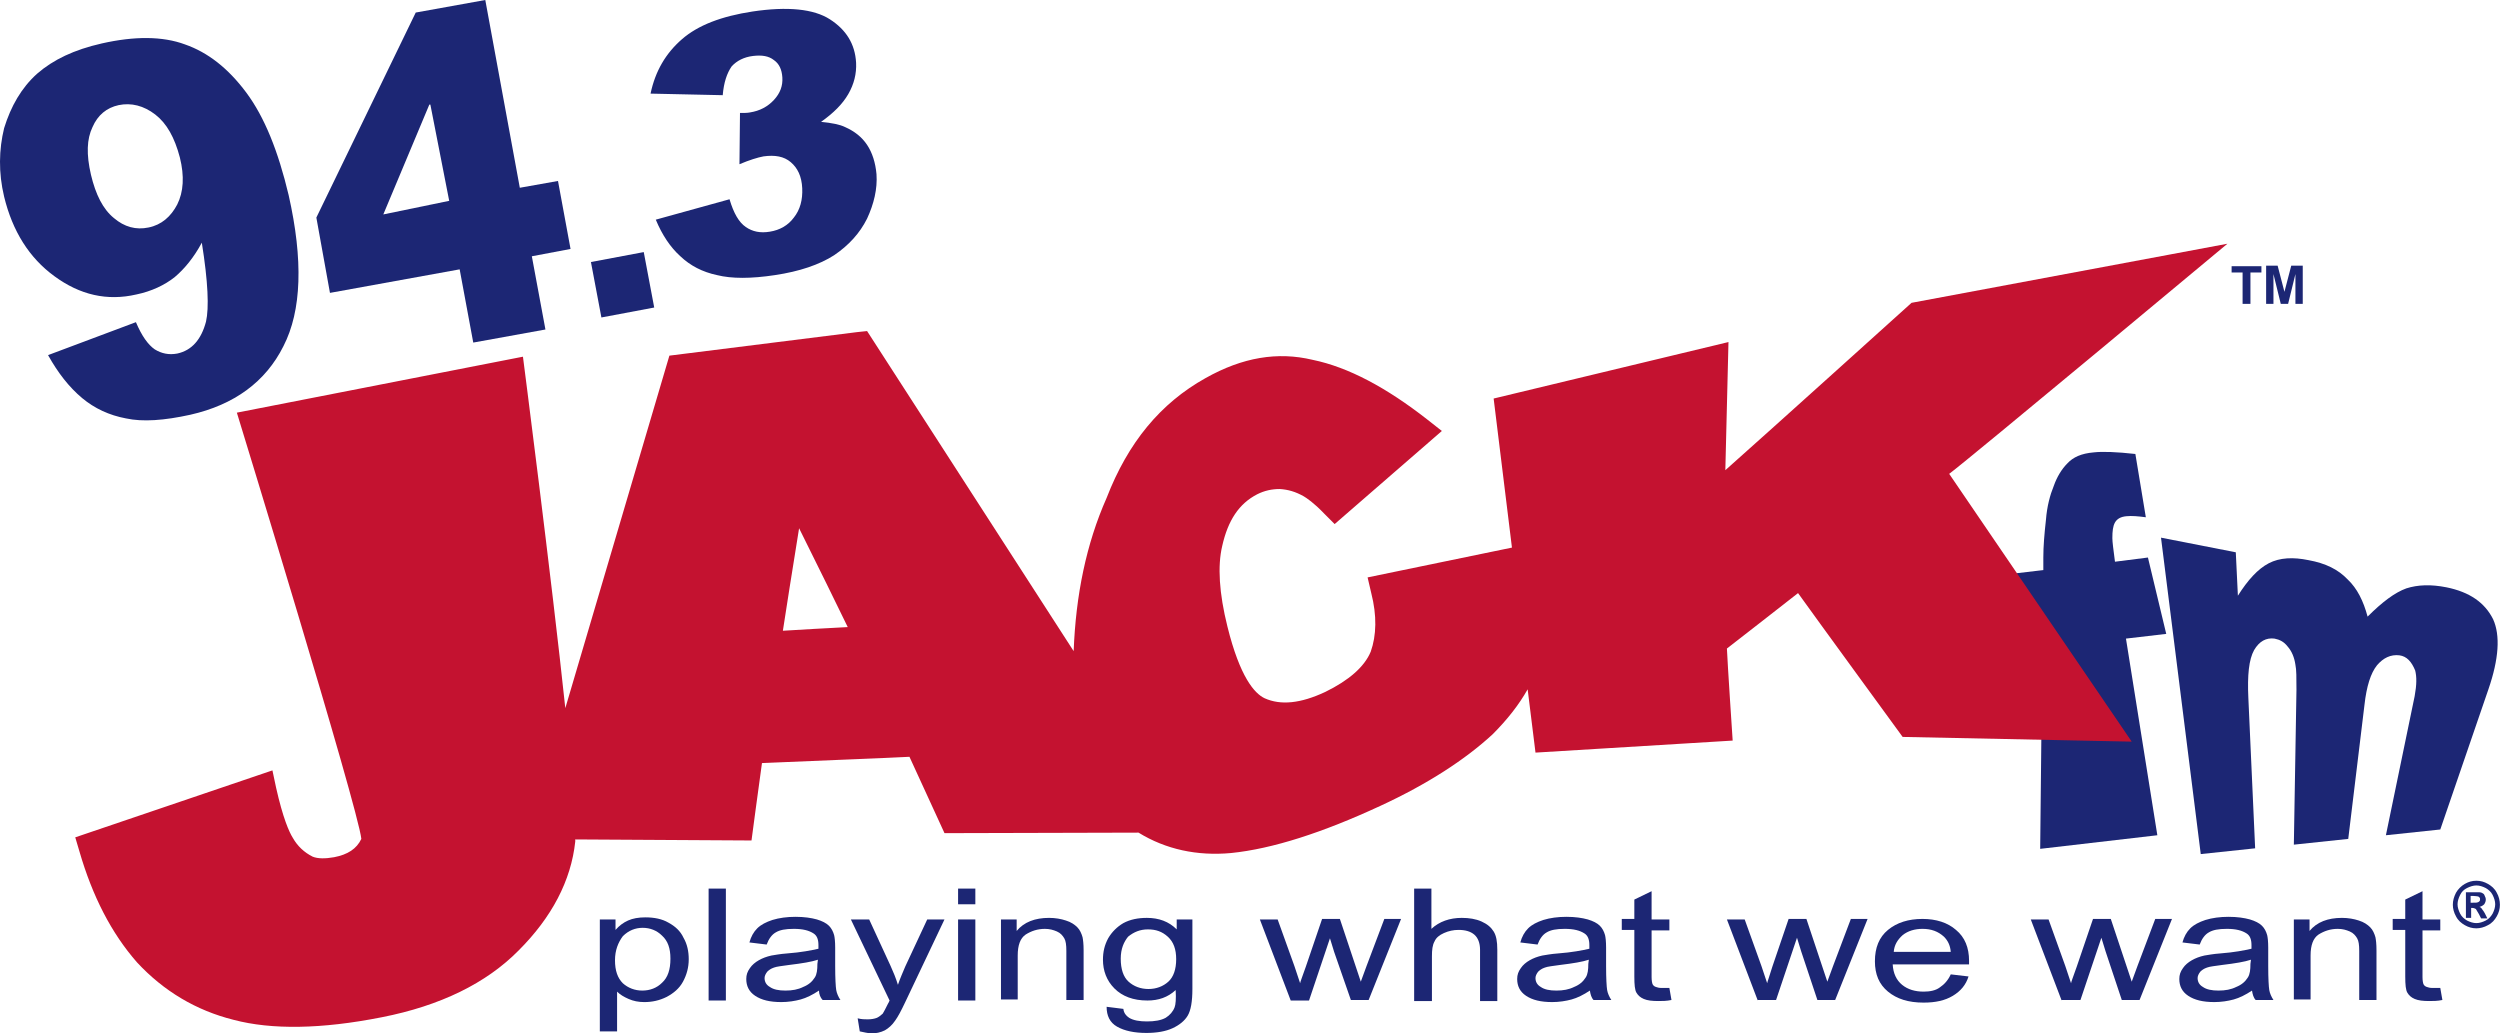
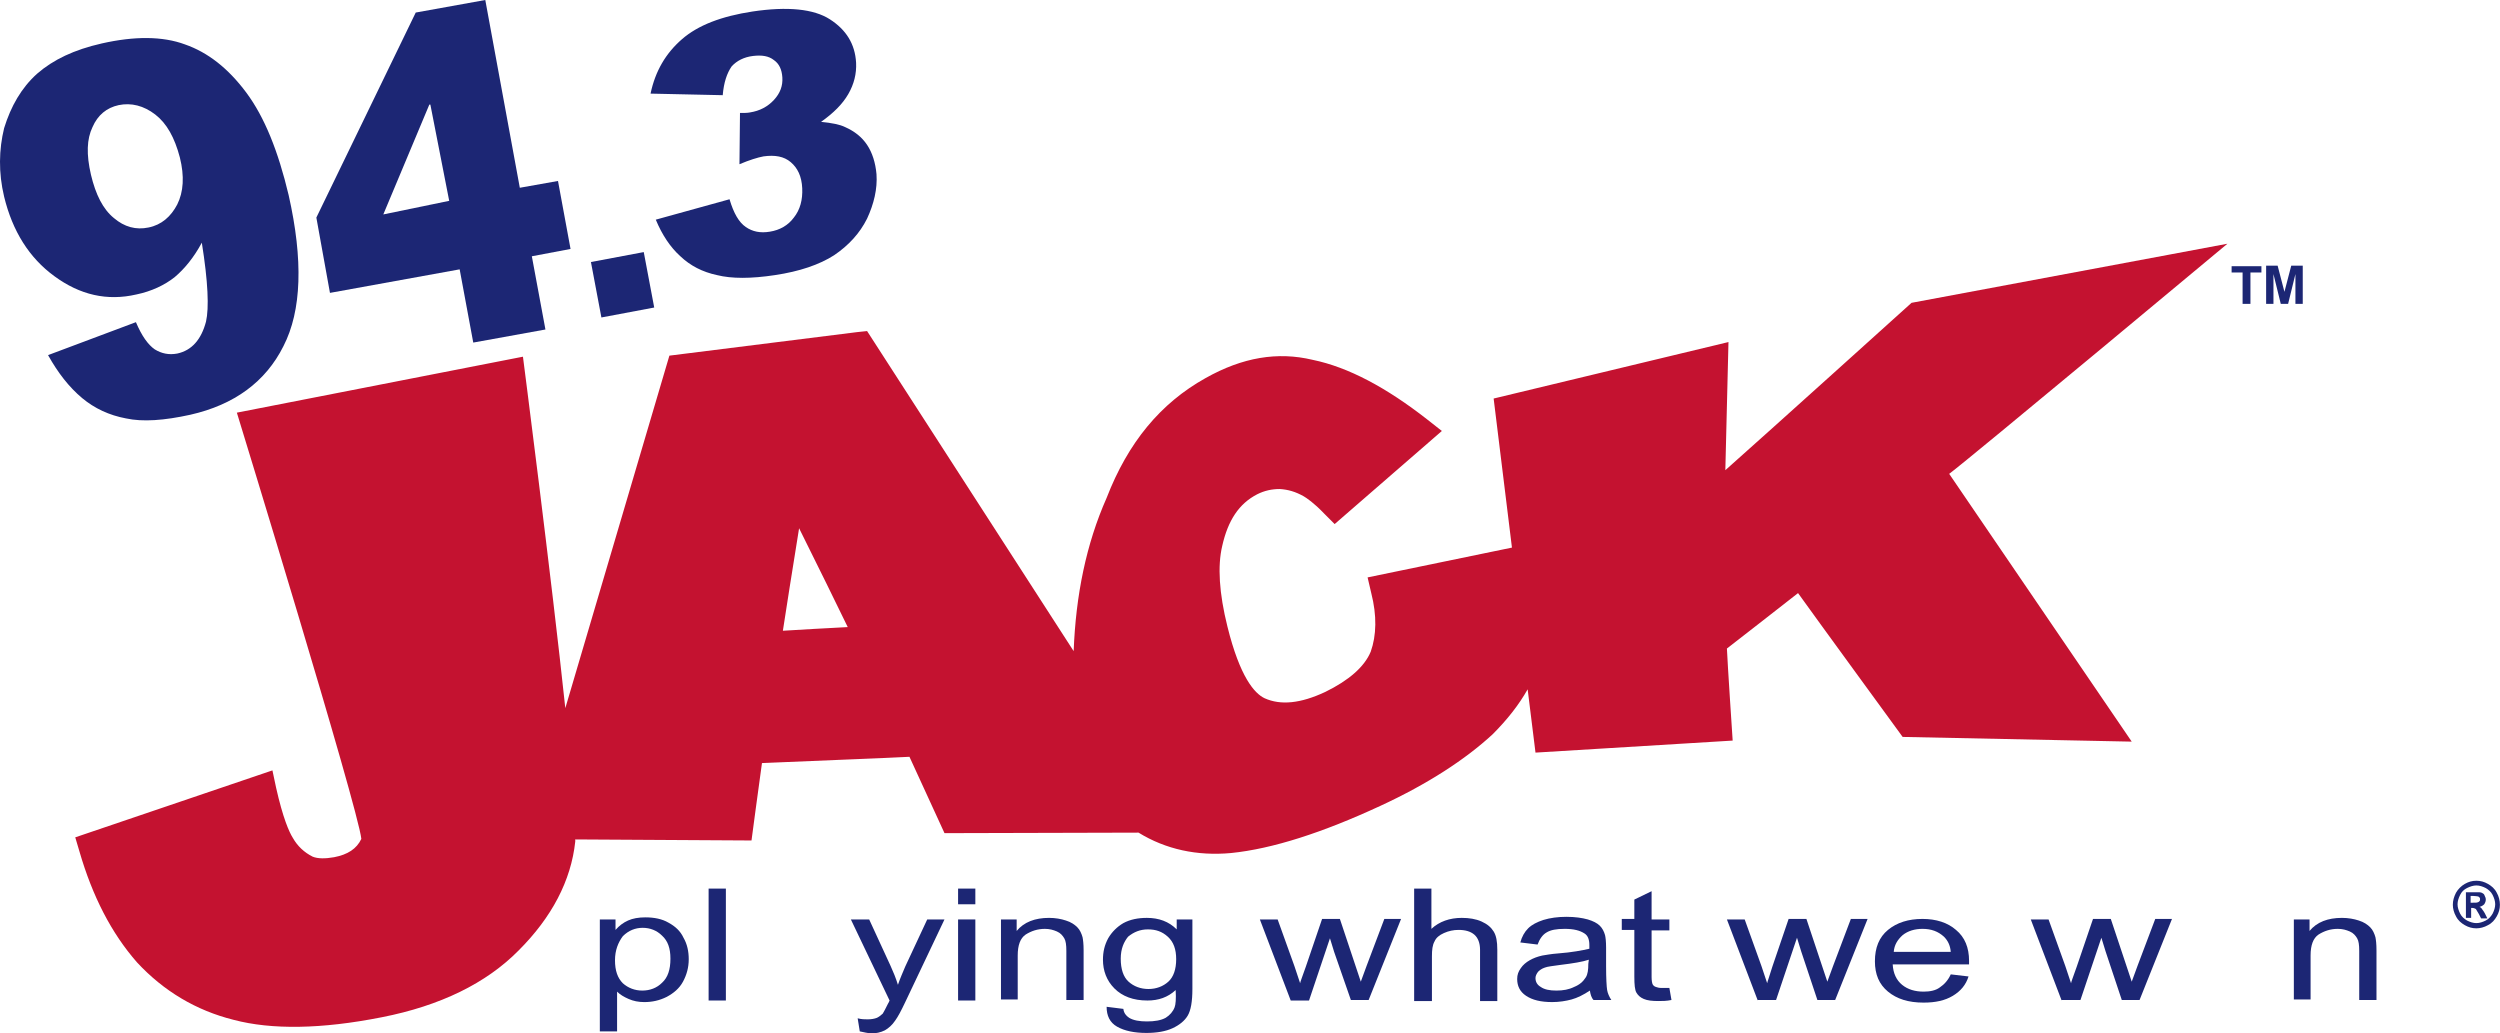
<svg xmlns="http://www.w3.org/2000/svg" xmlns:ns1="http://www.inkscape.org/namespaces/inkscape" xmlns:ns2="http://sodipodi.sourceforge.net/DTD/sodipodi-0.dtd" width="764.808" height="316.171" viewBox="0 0 764.808 316.171" version="1.1" id="svg87" ns1:version="0.92.4 (5da689c313, 2019-01-14)" ns2:docname="WNFZ.svg">
  <defs id="defs81" />
  <ns2:namedview id="base" pagecolor="#ffffff" bordercolor="#666666" borderopacity="1.0" ns1:pageopacity="0.0" ns1:pageshadow="2" ns1:zoom="0.7" ns1:cx="357.20007" ns1:cy="-2.0070238" ns1:document-units="px" ns1:current-layer="layer1" showgrid="false" ns1:window-width="1600" ns1:window-height="837" ns1:window-x="-8" ns1:window-y="-8" ns1:window-maximized="1" units="px" fit-margin-top="0" fit-margin-left="0" fit-margin-right="0" fit-margin-bottom="0" />
  <g ns1:label="Layer 1" ns1:groupmode="layer" id="layer1" transform="translate(-115.693,-457.681)">
    <g id="g1039" transform="matrix(1.6,0,0,1.6,115.834,457.681)">
      <g id="g975">
        <g id="g957">
          <path id="path923" d="m 114.6,197.2 v -21.4 h 3 v 2 c 0.7,-0.8 1.5,-1.4 2.4,-1.8 0.9,-0.4 2,-0.6 3.3,-0.6 1.7,0 3.2,0.3 4.4,1 1.3,0.7 2.3,1.6 2.9,2.9 0.7,1.2 1,2.6 1,4.1 0,1.6 -0.4,3 -1.1,4.3 -0.7,1.3 -1.8,2.2 -3.1,2.9 -1.4,0.7 -2.8,1 -4.3,1 -1.1,0 -2.1,-0.2 -3,-0.6 -0.9,-0.4 -1.6,-0.8 -2.2,-1.4 v 7.6 z m 2.9,-13.6 c 0,2 0.5,3.4 1.5,4.4 1,0.9 2.3,1.4 3.7,1.4 1.5,0 2.8,-0.5 3.8,-1.5 1.1,-1 1.6,-2.5 1.6,-4.6 0,-2 -0.5,-3.4 -1.6,-4.4 -1,-1 -2.3,-1.5 -3.7,-1.5 -1.4,0 -2.7,0.5 -3.8,1.6 -0.9,1.2 -1.5,2.7 -1.5,4.6 z" class="st0" ns1:connector-curvature="0" style="fill:#1c2674" />
          <path id="path925" d="m 135.4,191.3 v -21.4 h 3.3 v 21.4 z" class="st0" ns1:connector-curvature="0" style="fill:#1c2674" />
-           <path id="path927" d="m 156.5,189.4 c -1.2,0.8 -2.4,1.4 -3.5,1.7 -1.1,0.3 -2.4,0.5 -3.7,0.5 -2.2,0 -3.8,-0.4 -5,-1.2 -1.2,-0.8 -1.7,-1.9 -1.7,-3.2 0,-0.8 0.2,-1.4 0.7,-2.1 0.4,-0.6 1,-1.1 1.7,-1.5 0.7,-0.4 1.5,-0.7 2.4,-0.9 0.7,-0.1 1.6,-0.3 3,-0.4 2.7,-0.2 4.7,-0.6 6,-0.9 0,-0.4 0,-0.6 0,-0.7 0,-1.1 -0.3,-1.8 -0.9,-2.2 -0.9,-0.6 -2.1,-0.9 -3.8,-0.9 -1.6,0 -2.7,0.2 -3.5,0.7 -0.7,0.4 -1.3,1.2 -1.7,2.3 l -3.3,-0.4 c 0.3,-1.1 0.8,-2 1.5,-2.7 0.7,-0.7 1.7,-1.2 2.9,-1.6 1.3,-0.4 2.8,-0.6 4.4,-0.6 1.7,0 3,0.2 4.1,0.5 1,0.3 1.8,0.7 2.3,1.2 0.5,0.5 0.8,1.1 1,1.8 0.1,0.4 0.2,1.2 0.2,2.4 v 3.5 c 0,2.4 0.1,4 0.2,4.6 0.1,0.6 0.4,1.3 0.8,1.9 h -3.4 c -0.4,-0.4 -0.7,-1.1 -0.7,-1.8 z m -0.2,-5.9 c -1.2,0.4 -3,0.7 -5.5,1 -1.4,0.2 -2.4,0.3 -2.9,0.5 -0.6,0.2 -1,0.5 -1.3,0.8 -0.3,0.4 -0.5,0.8 -0.5,1.2 0,0.7 0.3,1.3 1,1.7 0.7,0.5 1.7,0.7 3,0.7 1.3,0 2.4,-0.2 3.4,-0.7 1,-0.4 1.7,-1 2.2,-1.8 0.4,-0.6 0.5,-1.5 0.5,-2.6 z" class="st0" ns1:connector-curvature="0" style="fill:#1c2674" />
          <path id="path929" d="m 164.3,197.2 -0.4,-2.5 c 0.7,0.2 1.4,0.2 1.9,0.2 0.7,0 1.3,-0.1 1.8,-0.3 0.4,-0.2 0.8,-0.5 1.1,-0.8 0.2,-0.3 0.5,-0.9 1,-1.9 0.1,-0.1 0.2,-0.4 0.3,-0.6 l -7.4,-15.5 h 3.5 l 4.1,8.9 c 0.5,1.1 1,2.3 1.4,3.6 0.4,-1.2 0.9,-2.3 1.4,-3.5 l 4.2,-9 h 3.3 l -7.5,15.8 c -0.8,1.7 -1.4,2.8 -1.9,3.5 -0.6,0.9 -1.3,1.5 -2,1.9 -0.8,0.4 -1.7,0.6 -2.7,0.6 -0.6,-0.1 -1.3,-0.2 -2.1,-0.4 z" class="st0" ns1:connector-curvature="0" style="fill:#1c2674" />
          <path id="path931" d="m 183.1,172.9 v -3 h 3.3 v 3 z m 0,18.4 v -15.5 h 3.3 v 15.5 z" class="st0" ns1:connector-curvature="0" style="fill:#1c2674" />
          <path id="path933" d="m 191.3,191.3 v -15.5 h 3 v 2.2 c 1.4,-1.7 3.5,-2.5 6.2,-2.5 1.2,0 2.3,0.2 3.2,0.5 1,0.3 1.7,0.8 2.2,1.3 0.5,0.5 0.8,1.2 1,1.9 0.1,0.5 0.2,1.3 0.2,2.5 v 9.5 h -3.3 v -9.4 c 0,-1.1 -0.1,-1.9 -0.4,-2.4 -0.3,-0.5 -0.7,-1 -1.4,-1.3 -0.7,-0.3 -1.4,-0.5 -2.3,-0.5 -1.4,0 -2.6,0.4 -3.7,1.1 -1,0.7 -1.5,2 -1.5,4 v 8.4 h -3.2 z" class="st0" ns1:connector-curvature="0" style="fill:#1c2674" />
          <path id="path935" d="m 211.5,192.5 3.2,0.4 c 0.1,0.8 0.5,1.3 1.1,1.7 0.8,0.5 2,0.7 3.4,0.7 1.5,0 2.7,-0.2 3.6,-0.7 0.8,-0.5 1.4,-1.2 1.7,-2 0.2,-0.5 0.3,-1.6 0.2,-3.3 -1.5,1.4 -3.3,2 -5.4,2 -2.7,0 -4.8,-0.8 -6.3,-2.3 -1.5,-1.5 -2.2,-3.4 -2.2,-5.5 0,-1.5 0.3,-2.8 1,-4.1 0.7,-1.2 1.7,-2.2 2.9,-2.9 1.3,-0.7 2.8,-1 4.5,-1 2.3,0 4.2,0.7 5.7,2.2 v -1.9 h 3 v 13.3 c 0,2.4 -0.3,4.1 -0.9,5.1 -0.6,1 -1.6,1.8 -2.9,2.4 -1.3,0.6 -3,0.9 -5,0.9 -2.3,0 -4.2,-0.4 -5.6,-1.2 -1.4,-0.8 -2,-2.1 -2,-3.8 z m 2.7,-9.2 c 0,2 0.5,3.5 1.5,4.4 1,0.9 2.3,1.4 3.8,1.4 1.5,0 2.8,-0.5 3.8,-1.4 1,-0.9 1.5,-2.4 1.5,-4.3 0,-1.9 -0.5,-3.3 -1.6,-4.3 -1.1,-1 -2.3,-1.4 -3.8,-1.4 -1.5,0 -2.7,0.5 -3.8,1.4 -0.8,1 -1.4,2.3 -1.4,4.2 z" class="st0" ns1:connector-curvature="0" style="fill:#1c2674" />
          <path id="path937" d="m 246.7,191.3 -5.9,-15.5 h 3.4 l 3.2,8.9 1.1,3.3 c 0,-0.2 0.4,-1.2 1.1,-3.2 l 3.1,-9.1 h 3.4 l 3,9 1,3 1.1,-3 3.4,-9 h 3.2 l -6.2,15.5 h -3.4 l -3.2,-9.2 -0.8,-2.6 -4,11.9 z" class="st0" ns1:connector-curvature="0" style="fill:#1c2674" />
          <path id="path939" d="m 270.3,191.3 v -21.4 h 3.3 v 7.7 c 1.5,-1.4 3.5,-2.1 5.8,-2.1 1.4,0 2.7,0.2 3.8,0.7 1.1,0.5 1.8,1.1 2.3,1.9 0.5,0.8 0.7,1.9 0.7,3.5 v 9.8 h -3.3 v -9.8 c 0,-1.3 -0.4,-2.3 -1.1,-2.9 -0.7,-0.6 -1.7,-0.9 -3,-0.9 -1,0 -1.9,0.2 -2.8,0.6 -0.9,0.4 -1.5,0.9 -1.8,1.6 -0.4,0.7 -0.5,1.6 -0.5,2.9 v 8.5 h -3.4 z" class="st0" ns1:connector-curvature="0" style="fill:#1c2674" />
          <path id="path941" d="m 303.9,189.4 c -1.2,0.8 -2.4,1.4 -3.5,1.7 -1.1,0.3 -2.4,0.5 -3.7,0.5 -2.2,0 -3.8,-0.4 -5,-1.2 -1.2,-0.8 -1.7,-1.9 -1.7,-3.2 0,-0.8 0.2,-1.4 0.7,-2.1 0.4,-0.6 1,-1.1 1.7,-1.5 0.7,-0.4 1.5,-0.7 2.4,-0.9 0.7,-0.1 1.6,-0.3 3,-0.4 2.7,-0.2 4.7,-0.6 6,-0.9 0,-0.4 0,-0.6 0,-0.7 0,-1.1 -0.3,-1.8 -0.9,-2.2 -0.9,-0.6 -2.1,-0.9 -3.8,-0.9 -1.6,0 -2.7,0.2 -3.5,0.7 -0.7,0.4 -1.3,1.2 -1.7,2.3 l -3.3,-0.4 c 0.3,-1.1 0.8,-2 1.5,-2.7 0.7,-0.7 1.7,-1.2 2.9,-1.6 1.3,-0.4 2.8,-0.6 4.4,-0.6 1.7,0 3,0.2 4.1,0.5 1,0.3 1.8,0.7 2.3,1.2 0.5,0.5 0.8,1.1 1,1.8 0.1,0.4 0.2,1.2 0.2,2.4 v 3.5 c 0,2.4 0.1,4 0.2,4.6 0.1,0.6 0.4,1.3 0.8,1.9 h -3.4 c -0.4,-0.4 -0.6,-1.1 -0.7,-1.8 z m -0.2,-5.9 c -1.2,0.4 -3,0.7 -5.5,1 -1.4,0.2 -2.4,0.3 -2.9,0.5 -0.6,0.2 -1,0.5 -1.3,0.8 -0.3,0.4 -0.5,0.8 -0.5,1.2 0,0.7 0.3,1.3 1,1.7 0.7,0.5 1.7,0.7 3,0.7 1.3,0 2.4,-0.2 3.4,-0.7 1,-0.4 1.7,-1 2.2,-1.8 0.4,-0.6 0.5,-1.5 0.5,-2.6 z" class="st0" ns1:connector-curvature="0" style="fill:#1c2674" />
          <path id="path943" d="m 319.1,188.9 0.4,2.3 c -0.9,0.2 -1.8,0.2 -2.5,0.2 -1.2,0 -2.1,-0.1 -2.8,-0.4 -0.7,-0.3 -1.1,-0.7 -1.4,-1.2 -0.3,-0.5 -0.4,-1.5 -0.4,-3.1 v -8.9 H 310 v -2.1 h 2.4 V 172 l 3.3,-1.6 v 5.4 h 3.4 v 2.1 h -3.4 v 8.9 c 0,0.7 0.1,1.2 0.2,1.4 0.1,0.2 0.3,0.4 0.6,0.5 0.3,0.1 0.6,0.2 1.1,0.2 0.4,0 0.9,0 1.5,0 z" class="st0" ns1:connector-curvature="0" style="fill:#1c2674" />
          <path id="path945" d="m 336,191.3 -5.9,-15.5 h 3.4 l 3.2,8.9 1.1,3.3 c 0,-0.2 0.4,-1.2 1,-3.2 l 3.1,-9.1 h 3.4 l 3,9 1,3 1.1,-3 3.4,-9 h 3.2 l -6.2,15.5 h -3.4 l -3.1,-9.3 -0.8,-2.6 -4,11.9 H 336 Z" class="st0" ns1:connector-curvature="0" style="fill:#1c2674" />
          <path id="path947" d="m 372.9,186.3 3.4,0.4 c -0.5,1.6 -1.5,2.8 -3,3.7 -1.5,0.9 -3.3,1.3 -5.6,1.3 -2.9,0 -5.1,-0.7 -6.8,-2.1 -1.7,-1.4 -2.5,-3.3 -2.5,-5.8 0,-2.6 0.8,-4.6 2.5,-6 1.7,-1.4 3.9,-2.1 6.6,-2.1 2.6,0 4.8,0.7 6.4,2.1 1.7,1.4 2.5,3.4 2.5,5.9 0,0.2 0,0.4 0,0.7 h -14.6 c 0.1,1.7 0.7,3 1.8,3.9 1.1,0.9 2.5,1.3 4.1,1.3 1.2,0 2.3,-0.2 3.1,-0.8 0.9,-0.6 1.6,-1.4 2.1,-2.5 z M 362,182 h 10.9 c -0.1,-1.3 -0.6,-2.2 -1.3,-2.9 -1.1,-1 -2.4,-1.5 -4.1,-1.5 -1.5,0 -2.8,0.4 -3.8,1.2 -1,0.9 -1.6,1.9 -1.7,3.2 z" class="st0" ns1:connector-curvature="0" style="fill:#1c2674" />
          <path id="path949" d="m 394.1,191.3 -5.9,-15.5 h 3.4 l 3.2,8.9 1.1,3.3 c 0,-0.2 0.4,-1.2 1.1,-3.2 l 3.1,-9.1 h 3.4 l 3,9 1,3 1.1,-3 3.4,-9 h 3.2 l -6.2,15.5 h -3.4 l -3.1,-9.3 -0.8,-2.6 -4,11.9 h -3.6 z" class="st0" ns1:connector-curvature="0" style="fill:#1c2674" />
-           <path id="path951" d="m 430.5,189.4 c -1.2,0.8 -2.4,1.4 -3.5,1.7 -1.1,0.3 -2.4,0.5 -3.7,0.5 -2.2,0 -3.8,-0.4 -5,-1.2 -1.2,-0.8 -1.7,-1.9 -1.7,-3.2 0,-0.8 0.2,-1.4 0.7,-2.1 0.4,-0.6 1,-1.1 1.7,-1.5 0.7,-0.4 1.5,-0.7 2.4,-0.9 0.7,-0.1 1.6,-0.3 3,-0.4 2.7,-0.2 4.7,-0.6 6,-0.9 0,-0.4 0,-0.6 0,-0.7 0,-1.1 -0.3,-1.8 -0.9,-2.2 -0.9,-0.6 -2.1,-0.9 -3.8,-0.9 -1.6,0 -2.7,0.2 -3.5,0.7 -0.7,0.4 -1.3,1.2 -1.7,2.3 l -3.3,-0.4 c 0.3,-1.1 0.8,-2 1.5,-2.7 0.7,-0.7 1.7,-1.2 2.9,-1.6 1.3,-0.4 2.8,-0.6 4.4,-0.6 1.7,0 3,0.2 4.1,0.5 1,0.3 1.8,0.7 2.3,1.2 0.5,0.5 0.8,1.1 1,1.8 0.1,0.4 0.2,1.2 0.2,2.4 v 3.5 c 0,2.4 0.1,4 0.2,4.6 0.1,0.6 0.4,1.3 0.8,1.9 h -3.4 c -0.4,-0.4 -0.6,-1.1 -0.7,-1.8 z m -0.2,-5.9 c -1.2,0.4 -3,0.7 -5.5,1 -1.4,0.2 -2.4,0.3 -2.9,0.5 -0.6,0.2 -1,0.5 -1.3,0.8 -0.3,0.4 -0.5,0.8 -0.5,1.2 0,0.7 0.3,1.3 1,1.7 0.7,0.5 1.7,0.7 3,0.7 1.3,0 2.4,-0.2 3.4,-0.7 1,-0.4 1.7,-1 2.2,-1.8 0.4,-0.6 0.5,-1.5 0.5,-2.6 z" class="st0" ns1:connector-curvature="0" style="fill:#1c2674" />
          <path id="path953" d="m 438.5,191.3 v -15.5 h 3 v 2.2 c 1.4,-1.7 3.5,-2.5 6.2,-2.5 1.2,0 2.3,0.2 3.2,0.5 1,0.3 1.7,0.8 2.2,1.3 0.5,0.5 0.8,1.2 1,1.9 0.1,0.5 0.2,1.3 0.2,2.5 v 9.5 H 451 v -9.4 c 0,-1.1 -0.1,-1.9 -0.4,-2.4 -0.3,-0.5 -0.7,-1 -1.4,-1.3 -0.7,-0.3 -1.4,-0.5 -2.3,-0.5 -1.4,0 -2.6,0.4 -3.7,1.1 -1,0.7 -1.5,2 -1.5,4 v 8.4 h -3.2 z" class="st0" ns1:connector-curvature="0" style="fill:#1c2674" />
-           <path id="path955" d="m 466.5,188.9 0.4,2.3 c -0.9,0.2 -1.8,0.2 -2.5,0.2 -1.2,0 -2.1,-0.1 -2.8,-0.4 -0.7,-0.3 -1.1,-0.7 -1.4,-1.2 -0.3,-0.5 -0.4,-1.5 -0.4,-3.1 v -8.9 h -2.4 v -2.1 h 2.4 V 172 l 3.3,-1.6 v 5.4 h 3.4 v 2.1 h -3.4 v 8.9 c 0,0.7 0.1,1.2 0.2,1.4 0.1,0.2 0.3,0.4 0.6,0.5 0.3,0.1 0.6,0.2 1.1,0.2 0.4,0 0.8,0 1.5,0 z" class="st0" ns1:connector-curvature="0" style="fill:#1c2674" />
        </g>
-         <path id="path959" d="m 410.6,106.6 3.5,14.6 -7.7,0.9 6,37.6 -22.4,2.6 0.4,-38.3 -6,0.7 1.1,-15.1 5.1,-0.6 v -2.4 c 0,-2.2 0.2,-4.5 0.5,-7.2 0.2,-2.6 0.8,-4.8 1.5,-6.5 0.6,-1.7 1.5,-3.2 2.6,-4.3 1.1,-1.2 2.7,-1.9 5,-2.1 1.7,-0.2 4.4,-0.1 8,0.3 l 2,12.1 c -1.5,-0.2 -2.7,-0.3 -3.7,-0.2 -1.1,0.1 -1.8,0.5 -2.2,1.2 -0.4,0.7 -0.5,1.7 -0.5,3 0,0.7 0.2,2.2 0.5,4.5 z" class="st0" ns1:connector-curvature="0" style="fill:#1c2674" />
        <g id="g965">
          <path id="path961" d="m 211.3,95.4 c 0,0 0,-0.1 0,-0.1 0,0 0,0 0,0 z" class="st1" ns1:connector-curvature="0" style="fill:#c41230" />
          <path id="path963" d="m 425.8,46.6 -11.2,2.1 -49.2,9.2 c 0,0 -27.7,25 -35.6,32 0.2,-7.8 0.6,-24.5 0.6,-24.5 l -44.9,10.8 3.5,28.5 -27.6,5.7 0.7,3 c 1.1,4.3 1,8.1 -0.1,11.2 -1.2,2.9 -4.2,5.5 -8.7,7.7 -4.7,2.2 -8.5,2.6 -11.6,1.2 -1.9,-0.9 -4.7,-4 -7.1,-13.7 -1.6,-6.4 -1.9,-11.6 -1,-15.4 1.1,-4.9 3.2,-8.1 6.7,-9.9 1.4,-0.7 2.8,-1 4.3,-1 1.6,0.1 3,0.5 4.6,1.4 0.5,0.3 1.9,1.2 3.9,3.3 l 2,2 20.5,-17.8 -2.8,-2.2 c -7.8,-6.1 -15.1,-10 -21.9,-11.4 -6.7,-1.6 -13.4,-0.5 -20.5,3.5 -8.6,4.8 -14.8,12.3 -18.9,22.9 -3.9,8.8 -5.9,18.6 -6.3,29.3 L 165.7,63.3 163.8,63.5 127.9,68 108,135.4 C 105.4,110.8 99.9,68.2 99.9,68.2 L 45.2,78.9 c 0,0 23.2,75.6 23.8,81.5 -0.9,1.9 -2.6,3 -5.2,3.5 -1.7,0.3 -3.1,0.3 -4.1,-0.1 -1.6,-0.8 -2.9,-2 -3.8,-3.6 -0.7,-1.1 -1.9,-3.8 -3.2,-9.6 l -0.7,-3.3 -37.7,12.8 0.8,2.7 c 2.5,8.6 6.1,15.6 11,21.2 5.1,5.5 11.3,9.2 18.5,11 7.2,1.9 16.7,1.8 28.3,-0.5 11.2,-2.2 20,-6.5 26.2,-12.8 6.3,-6.3 10,-13.3 10.8,-20.8 0,-0.1 0,-0.3 0,-0.4 l 33.7,0.2 c 0,0 1.5,-11.3 2,-14.8 4,-0.2 25,-1 28.2,-1.2 1.3,2.8 6.7,14.6 6.7,14.6 l 37.1,-0.1 c 5.2,3.2 11.2,4.5 17.7,3.9 7.9,-0.8 17.5,-3.9 28.5,-9 9.1,-4.2 16.3,-8.9 21.5,-13.7 2.8,-2.8 5,-5.6 6.7,-8.6 l 1.5,12.1 37.7,-2.3 c 0,0 -1,-15 -1.1,-17.6 1.8,-1.4 10.3,-8 13.6,-10.6 3,4.2 20,27.5 20,27.5 l 43.8,0.9 c 0,0 -32.1,-47.1 -34.9,-51.2 3.9,-2.9 53.2,-44 53.2,-44 z M 162,119.9 c -4.3,0.2 -8.8,0.5 -12.4,0.7 0.6,-3.9 1.8,-11.6 3.1,-19.6 3.7,7.4 7.2,14.6 9.3,18.9 z" class="st1" ns1:connector-curvature="0" style="fill:#c41230" />
        </g>
-         <path id="path967" d="m 427.4,105.6 0.4,8.3 c 1.9,-3 3.8,-5.1 5.9,-6.2 2.1,-1.1 4.7,-1.2 7.6,-0.6 3.3,0.6 5.7,1.8 7.5,3.7 1.8,1.7 3,4.1 3.8,7.1 2.8,-2.8 5.2,-4.6 7.4,-5.4 2.2,-0.7 4.7,-0.8 7.7,-0.2 4.4,0.9 7.3,2.9 8.9,6.1 1.4,3.1 1.1,7.6 -0.9,13.4 l -9.2,26.8 -10.4,1.1 5.5,-26.6 c 0.4,-2.2 0.4,-3.7 0.1,-4.9 -0.7,-1.7 -1.6,-2.7 -3,-2.9 -1.7,-0.2 -3.1,0.5 -4.3,1.9 -1.2,1.5 -2,4 -2.4,7.6 l -3.1,25.6 -10.4,1.1 0.5,-29.6 c 0,-2.3 0,-3.9 -0.2,-4.8 -0.2,-1.4 -0.7,-2.6 -1.5,-3.5 -0.7,-0.9 -1.5,-1.3 -2.5,-1.5 -1.6,-0.2 -2.9,0.5 -3.9,2.2 -1,1.8 -1.3,4.8 -1.1,9.1 l 1.3,28.8 -10.4,1.1 -7.6,-60.5 z" class="st0" ns1:connector-curvature="0" style="fill:#1c2674" />
        <g id="g973">
          <path id="path969" d="m 428.7,58.1 v -6 h -2.1 v -1.2 h 5.7 v 1.2 h -2.1 v 6 z" class="st0" ns1:connector-curvature="0" style="fill:#1c2674" />
          <path id="path971" d="m 433.2,58.1 v -7.3 h 2.2 l 1.3,5 1.3,-5 h 2.2 v 7.3 h -1.4 v -5.7 l -1.4,5.7 H 436 l -1.4,-5.7 v 5.7 z" class="st0" ns1:connector-curvature="0" style="fill:#1c2674" />
        </g>
      </g>
      <g id="g979">
        <path id="path977" d="m 473.4,168.4 c 0.8,0 1.5,0.2 2.2,0.6 0.7,0.4 1.3,0.9 1.7,1.7 0.4,0.7 0.6,1.5 0.6,2.3 0,0.8 -0.2,1.5 -0.6,2.2 -0.4,0.7 -0.9,1.3 -1.7,1.7 -0.7,0.4 -1.5,0.6 -2.2,0.6 -0.8,0 -1.5,-0.2 -2.2,-0.6 -0.7,-0.4 -1.3,-0.9 -1.7,-1.7 -0.4,-0.7 -0.6,-1.5 -0.6,-2.2 0,-0.8 0.2,-1.5 0.6,-2.3 0.4,-0.7 1,-1.3 1.7,-1.7 0.7,-0.4 1.4,-0.6 2.2,-0.6 z m 0,0.9 c -0.6,0 -1.2,0.2 -1.8,0.5 -0.6,0.3 -1,0.7 -1.3,1.3 -0.3,0.6 -0.5,1.2 -0.5,1.8 0,0.6 0.2,1.2 0.5,1.8 0.3,0.6 0.8,1 1.3,1.3 0.6,0.3 1.2,0.5 1.8,0.5 0.6,0 1.2,-0.2 1.8,-0.5 0.6,-0.3 1,-0.8 1.3,-1.3 0.3,-0.6 0.5,-1.2 0.5,-1.8 0,-0.6 -0.2,-1.2 -0.5,-1.8 -0.3,-0.6 -0.8,-1 -1.3,-1.3 -0.6,-0.3 -1.2,-0.5 -1.8,-0.5 z m -2,6 v -4.7 h 1 c 0.9,0 1.4,0 1.5,0 0.3,0 0.6,0.1 0.7,0.2 0.2,0.1 0.3,0.2 0.4,0.5 0.1,0.2 0.2,0.4 0.2,0.7 0,0.3 -0.1,0.6 -0.3,0.9 -0.2,0.2 -0.5,0.4 -0.9,0.5 0.1,0.1 0.3,0.1 0.3,0.2 0.1,0.1 0.2,0.2 0.3,0.4 0,0 0.2,0.2 0.4,0.6 l 0.5,1 h -1.2 l -0.4,-0.8 c -0.3,-0.5 -0.5,-0.8 -0.6,-1 -0.2,-0.1 -0.4,-0.2 -0.7,-0.2 h -0.2 v 1.9 h -1 z m 0.9,-2.7 h 0.4 c 0.5,0 0.9,0 1,-0.1 0.1,0 0.2,-0.1 0.3,-0.2 0.1,-0.1 0.1,-0.2 0.1,-0.4 0,-0.1 0,-0.2 -0.1,-0.3 -0.1,-0.1 -0.2,-0.2 -0.3,-0.2 -0.1,0 -0.5,-0.1 -1,-0.1 h -0.4 z" class="st0" ns1:connector-curvature="0" style="fill:#1c2674" />
      </g>
      <g id="g993">
        <path id="path981" d="m 25.9,61.6 c 1.1,2.6 2.3,4.3 3.6,5.2 1.3,0.8 2.7,1.1 4.3,0.8 2.8,-0.6 4.6,-2.7 5.5,-6.1 0.6,-2.6 0.4,-7.6 -0.8,-15.1 -1.5,2.8 -3.3,5 -5.2,6.6 -1.9,1.5 -4.4,2.7 -7.3,3.3 -5.6,1.3 -10.8,0.1 -15.7,-3.5 -4.8,-3.5 -8,-8.6 -9.6,-15.2 -1.1,-4.6 -1,-9 0,-13.1 C 2,20.3 4,16.8 7,14.1 10.1,11.4 14.1,9.5 19.4,8.3 25.6,6.9 31,6.9 35.3,8.5 39.6,10 43.5,13 47,17.7 c 3.5,4.7 6.1,11.2 8.1,19.6 2.8,12.4 2.5,22.1 -1,28.9 C 50.7,73 44.7,77.4 36.3,79.3 31.3,80.4 27.2,80.7 24,80 20.8,79.4 18,78.1 15.6,76.1 13.1,74 11,71.3 9.1,67.9 Z m 3.7,-39.7 c -2.2,-1.7 -4.6,-2.3 -7,-1.8 -2.3,0.5 -4,1.9 -5,4.2 -1.1,2.3 -1.2,5.2 -0.3,9.1 0.9,3.8 2.3,6.6 4.4,8.3 2,1.7 4.2,2.3 6.6,1.8 2.5,-0.5 4.3,-2.1 5.5,-4.4 1.2,-2.4 1.4,-5.4 0.5,-9 -1,-3.8 -2.5,-6.5 -4.7,-8.2 z" class="st0" ns1:connector-curvature="0" style="fill:#1c2674" />
        <path id="path983" d="m 123,48.2 2,10.6 -10.1,1.9 -2,-10.6 z" class="st0" ns1:connector-curvature="0" style="fill:#1c2674" />
        <g id="g987">
          <path id="path985" d="m 138.1,18.2 -13.8,-0.3 c 0.9,-4.3 2.9,-7.7 6,-10.4 3.1,-2.7 7.6,-4.4 13.5,-5.3 6.7,-1 11.7,-0.5 14.8,1.5 3.1,2 4.8,4.7 5,8.3 0.1,2.1 -0.4,4.1 -1.5,6 -1.1,1.9 -2.8,3.6 -5.2,5.3 2,0.2 3.6,0.5 4.6,1 1.8,0.8 3.2,1.9 4.2,3.4 1,1.5 1.6,3.4 1.8,5.6 0.2,2.8 -0.5,5.7 -1.8,8.5 -1.4,2.8 -3.5,5.1 -6.3,7 -2.8,1.8 -6.6,3.1 -11.3,3.8 -4.6,0.7 -8.3,0.7 -11.1,0 -2.8,-0.6 -5.1,-1.8 -7,-3.6 -1.9,-1.7 -3.5,-4.1 -4.7,-7 l 14.1,-3.9 c 0.8,2.7 1.8,4.4 3.1,5.3 1.3,0.9 2.8,1.2 4.6,0.9 1.9,-0.3 3.5,-1.2 4.6,-2.7 1.2,-1.5 1.7,-3.4 1.6,-5.6 -0.1,-2.3 -0.9,-3.9 -2.2,-5 -1.3,-1.1 -3,-1.4 -5.2,-1.1 -1.1,0.2 -2.7,0.7 -4.6,1.5 l 0.1,-9.8 c 0.8,0 1.4,0 1.9,-0.1 1.9,-0.3 3.4,-1.1 4.6,-2.4 1.2,-1.3 1.7,-2.7 1.6,-4.3 -0.1,-1.5 -0.6,-2.6 -1.6,-3.3 -1,-0.8 -2.3,-1 -4,-0.8 -1.7,0.2 -3.1,0.9 -4.1,2 -0.9,1.3 -1.5,3.1 -1.7,5.5 z" class="st0" ns1:connector-curvature="0" style="fill:#1c2674" />
        </g>
        <g id="g991">
          <path id="path989" d="m 106.6,34.6 2.4,13 -7.4,1.4 2.6,14 -13.8,2.5 -2.6,-14 L 63,56 60.4,41.6 79.4,2.4 92.7,0 99.3,35.9 Z M 85.8,38.4 82.2,20 H 82 l -8.8,21 z" class="st0" ns1:connector-curvature="0" style="fill:#1c2674" />
        </g>
      </g>
    </g>
  </g>
  <style id="style921" type="text/css">
	.st0{fill:#1C2674;}
	.st1{fill:#C41230;}
</style>
</svg>